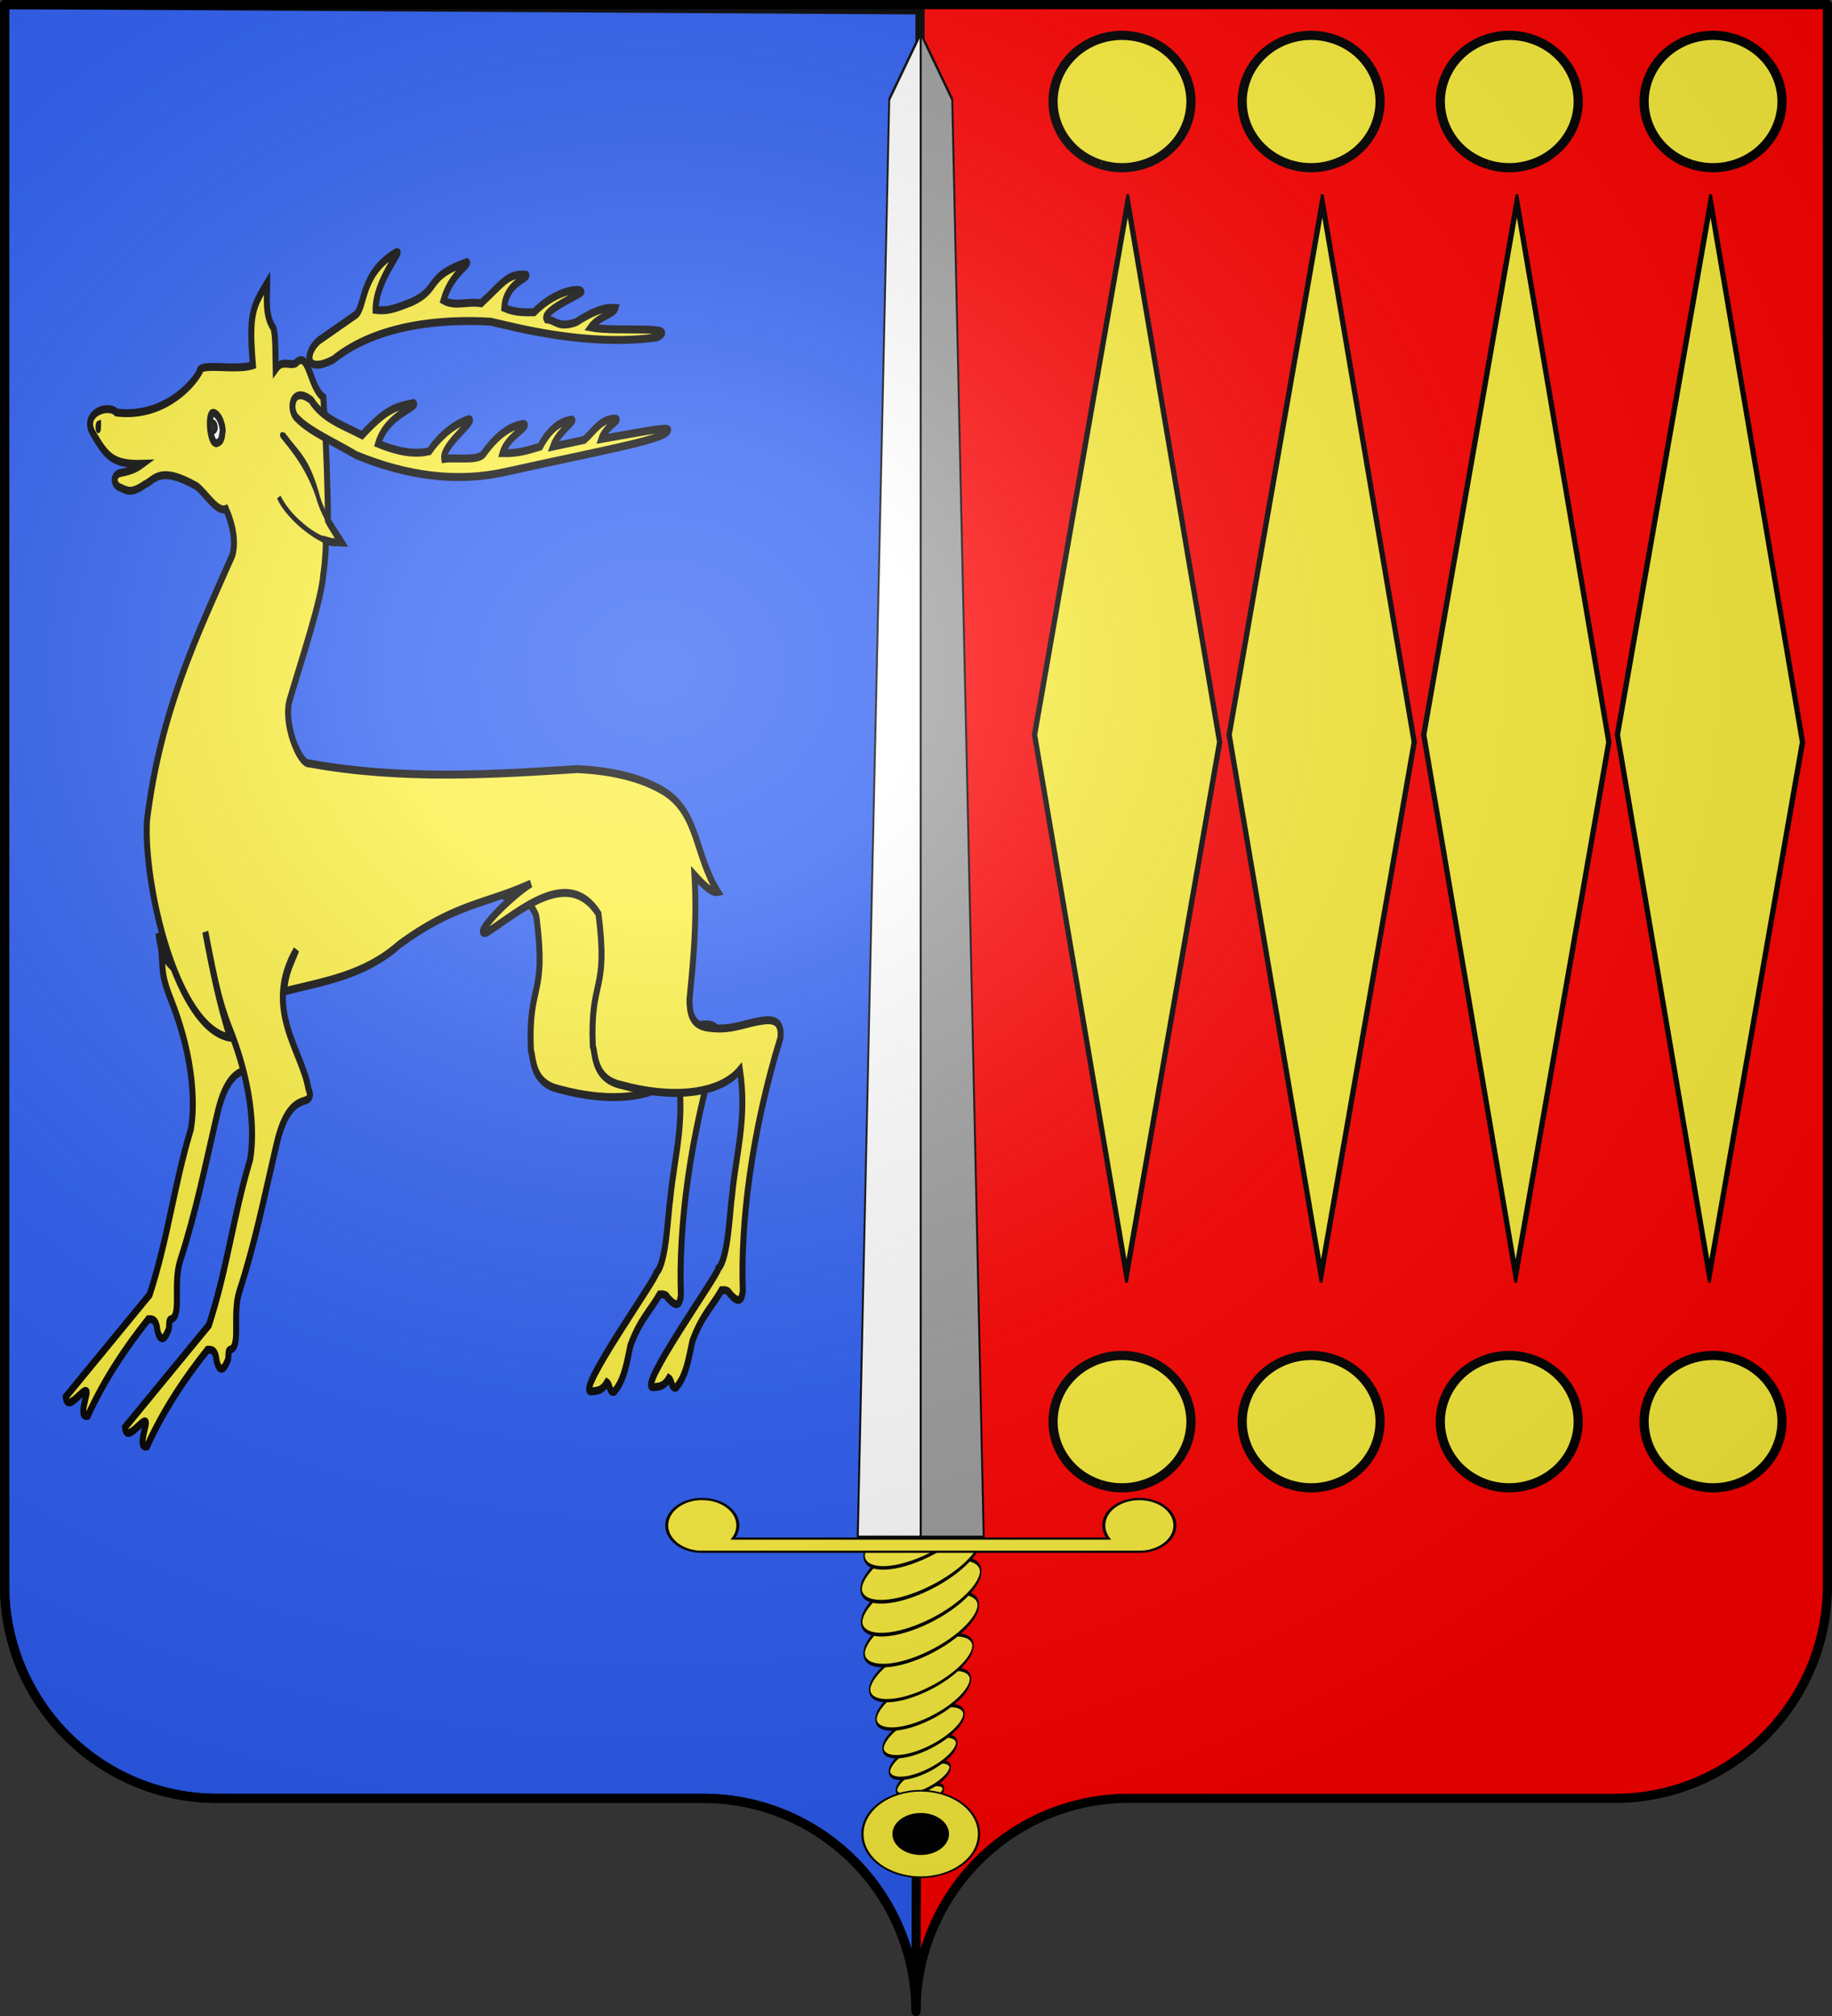
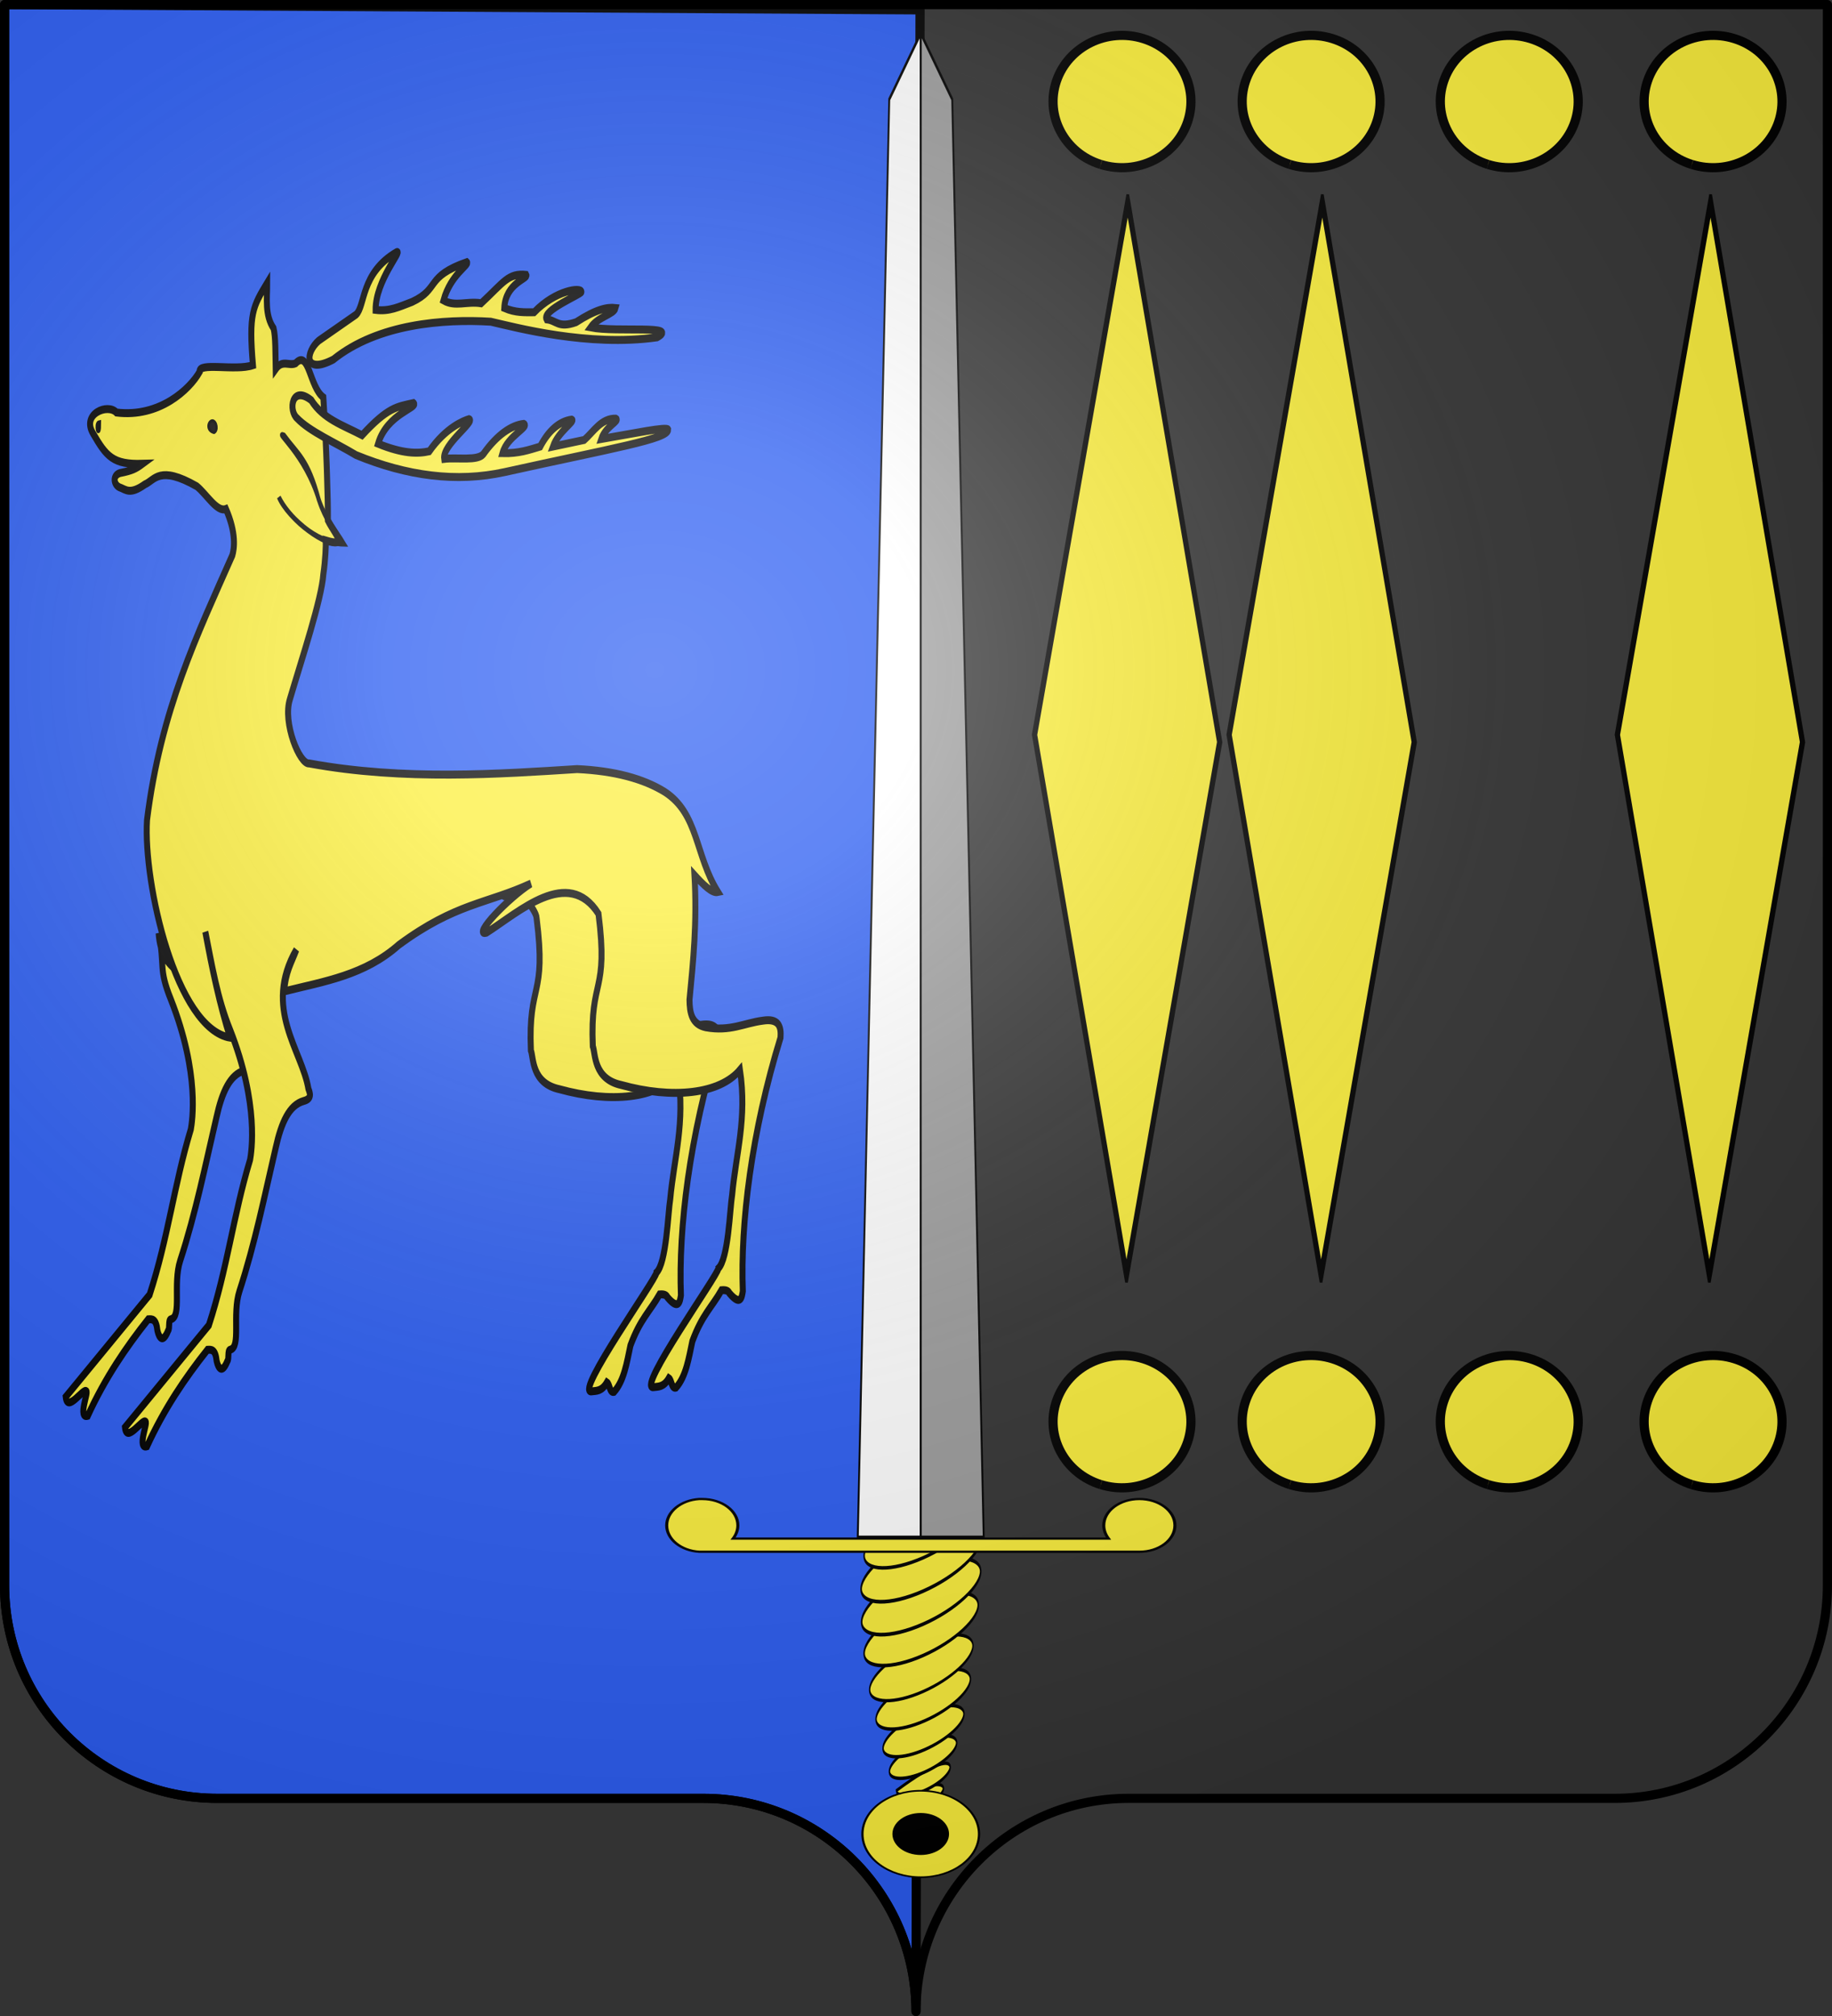
<svg xmlns="http://www.w3.org/2000/svg" xmlns:xlink="http://www.w3.org/1999/xlink" version="1.0" width="600" height="660" id="svg2">
  <rect width="100%" height="100%" fill="#333333" stroke="none" />
  <desc id="desc4">Flag of Canton of Valais (Wallis)</desc>
  <defs id="defs6">
    <linearGradient id="linearGradient2893">
      <stop style="stop-color:#ffffff;stop-opacity:0.314" offset="0" id="stop2895" />
      <stop style="stop-color:#ffffff;stop-opacity:0.251" offset="0.19" id="stop2897" />
      <stop style="stop-color:#6b6b6b;stop-opacity:0.125" offset="0.6" id="stop2901" />
      <stop style="stop-color:#000000;stop-opacity:0.125" offset="1" id="stop2899" />
    </linearGradient>
    <radialGradient cx="203.198" cy="218.01" r="300" fx="203.198" fy="218.01" id="radialGradient2883" xlink:href="#linearGradient2893" gradientUnits="userSpaceOnUse" gradientTransform="matrix(1.36,0,0,1.355,-79.528,-87.645)" />
    <linearGradient id="linearGradient2955">
      <stop style="stop-color:#ffffff;stop-opacity:0" offset="0" id="stop2965" />
      <stop style="stop-color:#000000;stop-opacity:0.646" offset="1" id="stop2959" />
    </linearGradient>
    <radialGradient cx="225.524" cy="218.901" r="300" fx="225.524" fy="218.901" id="radialGradient2961" xlink:href="#linearGradient2955" gradientUnits="userSpaceOnUse" gradientTransform="matrix(-4.167939e-4,2.183,-1.884,-3.599562e-4,615.597,-289.121)" />
    <polygon points="0,-1 0.588,0.809 -0.951,-0.309 0.951,-0.309 -0.588,0.809 0,-1 " transform="scale(53,53)" id="star" />
    <clipPath id="clip">
      <path d="M 0,-200 L 0,600 L 300,600 L 300,-200 L 0,-200 z " id="path10" />
    </clipPath>
    <radialGradient cx="225.524" cy="218.901" r="300" fx="225.524" fy="218.901" id="radialGradient1911" xlink:href="#linearGradient2955" gradientUnits="userSpaceOnUse" gradientTransform="matrix(-4.167939e-4,2.183,-1.884,-3.599562e-4,1395.597,-309.121)" />
    <radialGradient cx="-483.508" cy="153.928" r="300" fx="-483.508" fy="153.928" id="radialGradient2928" xlink:href="#linearGradient2955" gradientUnits="userSpaceOnUse" gradientTransform="matrix(0,2.342,-2.291,0,562.913,1323.77)" />
    <radialGradient cx="285.186" cy="200.448" r="300" fx="285.186" fy="200.448" id="radialGradient11919" xlink:href="#linearGradient2893" gradientUnits="userSpaceOnUse" gradientTransform="matrix(1.551,0,0,1.35,-227.894,-51.264)" />
  </defs>
  <g id="layer1">
-     <path d="M 300,658.499 C 300,619.995 331.203,588.746 369.65,588.746 C 408.097,588.746 490.403,588.746 528.85,588.746 C 567.297,588.746 598.5,557.496 598.5,518.992 L 598.5,1.5 L 1.5,1.5 L 1.5,518.992 C 1.5,557.496 32.703,588.746 71.15,588.746 C 109.597,588.746 191.903,588.746 230.35,588.746 C 268.797,588.746 300,619.995 300,658.499 z " style="fill:#ff0000;fill-opacity:1;fill-rule:nonzero;stroke:none;stroke-width:5;stroke-linecap:round;stroke-linejoin:round;stroke-miterlimit:4;stroke-dashoffset:0;stroke-opacity:1" id="path2014" />
    <path d="M 300,658.499 L 301.327,3.227 L 1.5,1.5 L 1.5,518.992 C 1.5,557.496 32.703,588.746 71.15,588.746 C 109.597,588.746 191.903,588.746 230.35,588.746 C 268.797,588.746 300,619.995 300,658.499 z " style="fill:#2b5df2;fill-opacity:1;fill-rule:nonzero;stroke:#000000;stroke-width:3;stroke-linecap:round;stroke-linejoin:round;stroke-miterlimit:4;stroke-dasharray:none;stroke-dashoffset:0;stroke-opacity:1;display:inline" id="path3819" />
  </g>
  <g id="layer2">
    <g transform="translate(0,30)" style="display:inline" id="g13209">
      <g transform="matrix(0.652,0,0,0.867,-166.912,-265.541)" id="g13150">
        <g transform="translate(92.633,109.352)" id="g8002">
          <g transform="translate(-460.684,16.885)" id="g7896">
            <g transform="translate(28.284,-6.061)" style="fill:#fcef3c;fill-opacity:1" id="g7898">
              <g style="fill:#fcef3c;fill-opacity:1" id="g7900">
                <path d="M 708.779,514.32 C 712.643,506.412 714.604,536.308 720.922,551.106 C 721.733,552.793 722.919,554.889 718.422,555.749 C 711.298,557.332 707.332,563.749 704.493,573.428 C 698.898,591.463 694.097,609.499 686.279,627.535 C 682.487,636.322 687.243,648.702 681.579,649.652 C 680.177,649.887 681.208,653.088 680.208,653.963 C 677.661,658.758 675.679,656.702 674.85,653.963 C 674.238,649.418 672.213,649.581 670.208,649.678 C 659.095,660.23 648.595,671.765 639.85,686.106 C 634.645,687.308 640.323,677.169 639.136,676.82 C 637.559,675.54 629.636,685.133 628.779,678.963 L 670.922,640.392 C 680.292,618.729 683.129,599.082 691.636,577.892 C 692.252,575.21 696.339,557.121 681.636,528.963 C 675.128,516.917 678.791,516.388 675.457,503.888 C 678.049,533.195 730.451,514.63 708.779,514.32 z " style="opacity:1;color:#000000;fill:#fcef3c;fill-opacity:1;fill-rule:evenodd;stroke:#000000;stroke-width:3;stroke-linecap:butt;stroke-linejoin:miter;marker:none;marker-start:none;marker-mid:none;marker-end:none;stroke-miterlimit:4;stroke-dasharray:none;stroke-dashoffset:0;stroke-opacity:0.996;visibility:visible;display:inline;overflow:visible" id="path7902" />
              </g>
            </g>
          </g>
          <g transform="translate(223.095,-160.969)" id="g7945">
            <g id="g7947">
              <g transform="translate(28.284,-6.061)" style="fill:#fcef3c;fill-opacity:1" id="g7949">
                <g style="fill:#fcef3c;fill-opacity:1" id="g7951">
                  <path d="M 170.808,621.348 C 189.586,622.016 204.053,624.966 214.737,629.92 C 231.839,638.228 229.923,653.712 241.522,667.777 C 238.479,668.291 234.188,665.058 229.737,661.348 C 231.099,679.259 229.117,693.824 227.237,708.491 C 227.315,713.362 228.322,717.737 235.451,718.848 C 247.86,720.488 254.595,717.264 264.022,716.348 C 272.102,715.372 273.368,718.56 272.951,722.777 C 258.29,758.603 252.781,792.989 254.022,818.491 C 253.586,820.307 253.217,824.546 247.237,819.205 C 246.805,818.409 245.642,817.979 243.308,818.134 C 238.427,824.562 233.546,827.482 228.665,837.42 C 226.835,843.902 225.481,850.723 220.451,854.92 C 218.145,855.395 218.389,852.113 216.879,851.348 C 214.26,854.785 211.641,854.498 209.022,854.741 C 200.613,855.47 241.972,811.988 241.701,809.92 C 246.821,806.241 247.516,787.22 248.665,782.062 C 250.568,766.548 256.222,753.412 252.594,734.92 C 242.435,744.169 218.54,745.991 192.951,740.634 C 178.909,738.353 180.079,728.731 178.665,725.991 C 177.218,699.865 186.639,706.384 181.522,675.991 C 181.526,673.326 171.757,663.537 167.237,665.277 C 160.778,678.472 167.96,635.761 170.808,621.348 z " style="opacity:1;color:#000000;fill:#fcef3c;fill-opacity:1;fill-rule:evenodd;stroke:#000000;stroke-width:3;stroke-linecap:butt;stroke-linejoin:miter;marker:none;marker-start:none;marker-mid:none;marker-end:none;stroke-miterlimit:4;stroke-dasharray:none;stroke-dashoffset:0;stroke-opacity:0.996;visibility:visible;display:inline;overflow:visible" id="path7953" />
                </g>
              </g>
            </g>
          </g>
          <g transform="translate(28.284,-6.061)" style="fill:#fcef3c;fill-opacity:1" id="g8660">
            <g style="fill:#fcef3c;fill-opacity:1" id="g8650">
              <path d="M 193.571,324.148 C 215.141,326.152 230.352,315.42 235.357,308.791 C 234.528,305.03 253.212,308.552 262.143,306.291 C 259.949,286.784 262.096,284.172 269.286,275.219 C 269.281,281.149 268.012,287.331 272.5,292.362 C 273.546,295.414 273.42,301.982 273.571,307.719 C 276.997,304.072 280.183,306.661 283.571,305.576 C 290.335,300.165 290.412,314.347 297.5,318.434 C 299.078,336.766 299.891,357.853 299.793,364.878 C 303.398,370.241 310.316,375.105 298.726,372.473 C 298.802,374.374 298.564,379.846 297.5,385.219 C 296.623,394.738 286.757,416.968 280.714,432.362 C 276.945,441.292 285.623,457.097 290.357,456.648 C 337.963,463.266 386.737,460.6 425,458.791 C 443.778,459.459 458.245,462.409 468.929,467.362 C 486.031,475.67 484.115,491.155 495.714,505.219 C 492.671,505.733 488.38,502.501 483.929,498.791 C 485.291,516.701 483.309,531.266 481.429,545.934 C 481.507,550.804 482.514,555.18 489.643,556.291 C 502.052,557.93 508.787,554.707 518.214,553.791 C 526.295,552.814 527.56,556.003 527.143,560.219 C 512.483,596.046 506.973,630.432 508.214,655.934 C 507.778,657.75 507.409,661.988 501.429,656.648 C 500.997,655.852 499.834,655.421 497.5,655.576 C 492.619,662.005 487.738,664.924 482.857,674.862 C 481.027,681.344 479.673,688.166 474.643,692.362 C 472.337,692.838 472.581,689.556 471.071,688.791 C 468.452,692.227 465.833,691.941 463.214,692.184 C 454.805,692.912 496.164,649.43 495.893,647.362 C 501.013,643.683 501.708,624.663 502.857,619.505 C 504.76,603.991 510.414,590.854 506.786,572.362 C 496.627,581.612 472.732,583.434 447.143,578.076 C 433.101,575.795 434.271,566.174 432.857,563.434 C 431.41,537.308 440.831,543.827 435.714,513.434 C 420.507,495.389 395.534,512.912 379.497,520.553 C 371.516,522.275 390.965,507.092 401.786,502.005 C 379.643,509.743 364.042,509.303 335.357,525.219 C 318.193,536.649 297.995,538.936 277.857,542.719 C 278.448,535.332 281.584,531.762 283.929,527.005 C 266.964,549.077 286.833,565.056 290,579.505 C 290.812,581.192 291.998,583.287 287.5,584.148 C 280.376,585.731 276.41,592.148 273.571,601.826 C 267.976,619.862 263.175,637.898 255.357,655.934 C 251.565,664.721 256.321,677.101 250.657,678.05 C 249.255,678.285 250.286,681.487 249.286,682.362 C 246.739,687.157 244.757,685.101 243.929,682.362 C 243.316,677.817 241.291,677.98 239.286,678.076 C 228.173,688.629 217.673,700.164 208.929,714.505 C 203.723,715.707 209.401,705.568 208.214,705.219 C 206.637,703.939 198.714,713.532 197.857,707.362 L 240,668.791 C 249.37,647.128 252.207,627.481 260.714,606.291 C 261.33,603.609 265.417,585.52 250.714,557.362 C 244.206,545.316 241.548,532.719 238.214,520.219 C 241.621,534.123 245.419,547.733 250.714,560.219 C 223.591,556.817 206.991,501.927 208.929,478.076 C 215.806,436.368 234.334,407.831 251.786,378.076 C 252.756,375.573 253.911,369.776 248.571,360.576 C 244.111,361.924 238.819,354.959 233.929,352.005 C 215.07,343.946 212.878,349.654 207.857,351.291 C 200.14,355.423 198.234,353.162 195,352.362 C 192.152,351.291 191.536,347.898 195.357,347.005 C 201.614,346.072 203.454,345.319 206.681,343.52 C 191.819,343.867 188.556,340.793 181.786,332.005 C 175.959,324.633 189.303,320.602 193.571,324.148 z " style="opacity:1;color:#000000;fill:#fcef3c;fill-opacity:1;fill-rule:evenodd;stroke:#000000;stroke-width:3;stroke-linecap:butt;stroke-linejoin:miter;marker:none;marker-start:none;marker-mid:none;marker-end:none;stroke-miterlimit:4;stroke-dasharray:none;stroke-dashoffset:0;stroke-opacity:0.996;visibility:visible;display:inline;overflow:visible" id="path8636" />
-               <path d="M 241.786,324.326 C 243.3,323.864 246.559,326.42 246.964,330.934 C 246.432,333.259 246.765,335.133 243.75,335.755 C 240.384,335.696 239.511,325.1 241.786,324.326 z " style="opacity:1;color:#000000;fill:#ffffff;fill-opacity:1;fill-rule:evenodd;stroke:#000000;stroke-width:3;stroke-linecap:butt;stroke-linejoin:miter;marker:none;marker-start:none;marker-mid:none;marker-end:none;stroke-miterlimit:4;stroke-dasharray:none;stroke-dashoffset:0;stroke-opacity:0.996;visibility:visible;display:inline;overflow:visible" id="path8640" />
              <path d="M 277.679,332.719 C 284.826,340.058 289.76,341.637 295.179,357.005 C 298.623,364.555 303.568,368.353 307.857,373.791 C 293.559,373.553 279.61,363.116 275.14,356.079 C 279.605,364.17 299.494,375.804 306.25,373.255 C 303.155,368.808 298.452,364.492 295.357,357.362 C 288.36,339.762 272.651,331.141 277.679,332.719 z " style="opacity:1;color:#000000;fill:#fcef3c;fill-opacity:1;fill-rule:evenodd;stroke:#000000;stroke-width:2;stroke-linecap:butt;stroke-linejoin:miter;marker:none;marker-start:none;marker-mid:none;marker-end:none;stroke-miterlimit:4;stroke-dasharray:none;stroke-dashoffset:0;stroke-opacity:0.996;visibility:visible;display:inline;overflow:visible" id="path8642" />
              <path d="M 295.179,297.005 C 288.463,301.408 287.587,310.004 302.5,304.148 C 324.908,290.575 358.155,288.791 381.607,289.862 C 393.979,291.973 430.476,299.446 465.179,295.755 C 476.905,290.949 445.06,293.969 431.786,292.005 C 435.56,287.993 443.483,287.007 444.286,284.684 C 440.028,284.316 434.4,285.203 424.464,290.041 C 415.397,292.435 414.571,289.335 409.643,288.969 C 407.059,285.648 427.131,279.459 427.143,278.612 C 427.168,276.779 414.125,277.901 403.393,286.291 C 398.668,286.306 394.037,286.507 388.393,284.684 C 389.047,275.203 400.585,273.564 399.464,272.184 C 390.305,271.43 388.206,274.886 376.786,282.898 C 369.577,282.036 363.736,284.336 357.857,281.826 C 361.473,271.99 371.091,268.295 369.643,267.362 C 348.512,272.898 356.239,277.362 342.143,282.362 C 335.321,284.313 330.714,286.052 323.75,285.398 C 323.721,274.225 337.76,262.495 334.286,263.612 C 316.158,271.504 318.665,283.879 313.929,287.184 L 295.179,297.005 z " style="opacity:1;color:#000000;fill:#fcef3c;fill-opacity:1;fill-rule:evenodd;stroke:#000000;stroke-width:3;stroke-linecap:butt;stroke-linejoin:miter;marker:none;marker-start:none;marker-mid:none;marker-end:none;stroke-miterlimit:4;stroke-dasharray:none;stroke-dashoffset:0;stroke-opacity:0.996;visibility:visible;display:inline;overflow:visible" id="path8644" />
              <path d="M 291.429,319.505 C 297.303,326.523 307.033,328.856 316.964,332.719 C 329.761,322.252 334.309,321.985 342.857,320.576 C 345.637,322.226 329.512,324.547 325,335.934 C 337.183,339.664 344.681,339.791 350.714,338.791 C 359.007,329.864 367.798,327.303 370.714,326.648 C 374.265,327.257 357.179,336.373 358.214,341.648 C 364.762,341.053 374.892,342.505 377.857,339.862 C 384.818,332.506 391.858,328.984 398.214,328.434 C 401.42,329.403 389.842,333.117 387.5,339.505 C 395.767,339.651 400.908,338.233 406.429,337.005 C 410.506,331.143 415.87,327.467 422.321,326.826 C 424.409,327.193 415.51,331.372 412.857,337.005 L 428.571,334.505 C 433.295,331.357 437.002,326.305 444.464,326.469 C 446.767,327.132 439.224,329.431 437.143,334.148 C 453.333,332.065 469.973,329.415 470.714,330.576 C 470.936,334.107 443.098,337.572 388.571,346.648 C 364.427,350.642 339.501,348.127 313.929,340.219 C 303.787,335.605 290.628,331.327 284.286,326.291 C 279.915,323.445 281.527,313.593 291.429,319.505 z " style="opacity:1;color:#000000;fill:#fcef3c;fill-opacity:1;fill-rule:evenodd;stroke:#000000;stroke-width:3;stroke-linecap:butt;stroke-linejoin:miter;marker:none;marker-start:none;marker-mid:none;marker-end:none;stroke-miterlimit:4;stroke-dasharray:none;stroke-dashoffset:0;stroke-opacity:0.996;visibility:visible;display:inline;overflow:visible" id="path8648" />
            </g>
            <path d="M 184.858,328.083 C 183.119,328.311 184.858,334.478 184.858,328.083 z " style="opacity:1;color:#000000;fill:#fcef3c;fill-opacity:1;fill-rule:evenodd;stroke:#000000;stroke-width:2;stroke-linecap:butt;stroke-linejoin:miter;marker:none;marker-start:none;marker-mid:none;marker-end:none;stroke-miterlimit:4;stroke-dasharray:none;stroke-dashoffset:0;stroke-opacity:1;visibility:visible;display:inline;overflow:visible" id="path8658" />
          </g>
          <path d="M 270.153,321.209 C 272.217,321.428 272.984,324.899 270.914,325.642 C 266.669,324.883 267.906,321.168 270.153,321.209 z " style="opacity:1;color:#000000;fill:#0c0909;fill-opacity:1;fill-rule:evenodd;stroke:#000000;stroke-width:1.163;stroke-linecap:butt;stroke-linejoin:miter;marker:none;marker-start:none;marker-mid:none;marker-end:none;stroke-miterlimit:4;stroke-dasharray:none;stroke-dashoffset:0;stroke-opacity:0.996;visibility:visible;display:inline;overflow:visible" id="path9555" />
        </g>
      </g>
      <g transform="translate(31.592,-82)" id="g13203">
        <path d="M 366.283,428.482 L 117.487,176.23 L 369.738,-72.565 L 618.534,179.686 L 366.283,428.482 z " transform="matrix(0.121,0,0,0.701,293.021,169.006)" style="opacity:1;color:#000000;fill:#fcef3c;fill-opacity:1;fill-rule:nonzero;stroke:#000000;stroke-width:10.282;stroke-linecap:butt;stroke-linejoin:miter;marker:none;marker-start:none;marker-mid:none;marker-end:none;stroke-miterlimit:4;stroke-dasharray:none;stroke-dashoffset:0;stroke-opacity:1;visibility:visible;display:inline;overflow:visible;enable-background:accumulate" id="path13171" />
        <path d="M 366.283,428.482 L 117.487,176.23 L 369.738,-72.565 L 618.534,179.686 L 366.283,428.482 z " transform="matrix(0.121,0,0,0.701,356.744,169.005)" style="opacity:1;color:#000000;fill:#fcef3c;fill-opacity:1;fill-rule:nonzero;stroke:#000000;stroke-width:10.282;stroke-linecap:butt;stroke-linejoin:miter;marker:none;marker-start:none;marker-mid:none;marker-end:none;stroke-miterlimit:4;stroke-dasharray:none;stroke-dashoffset:0;stroke-opacity:1;visibility:visible;display:inline;overflow:visible;enable-background:accumulate" id="path13175" />
-         <path d="M 366.283,428.482 L 117.487,176.23 L 369.738,-72.565 L 618.534,179.686 L 366.283,428.482 z " transform="matrix(0.121,0,0,0.701,420.484,169.005)" style="opacity:1;color:#000000;fill:#fcef3c;fill-opacity:1;fill-rule:nonzero;stroke:#000000;stroke-width:10.282;stroke-linecap:butt;stroke-linejoin:miter;marker:none;marker-start:none;marker-mid:none;marker-end:none;stroke-miterlimit:4;stroke-dasharray:none;stroke-dashoffset:0;stroke-opacity:1;visibility:visible;display:inline;overflow:visible;enable-background:accumulate" id="path13177" />
        <path d="M 366.283,428.482 L 117.487,176.23 L 369.738,-72.565 L 618.534,179.686 L 366.283,428.482 z " transform="matrix(0.121,0,0,0.701,483.909,169.005)" style="opacity:1;color:#000000;fill:#fcef3c;fill-opacity:1;fill-rule:nonzero;stroke:#000000;stroke-width:10.282;stroke-linecap:butt;stroke-linejoin:miter;marker:none;marker-start:none;marker-mid:none;marker-end:none;stroke-miterlimit:4;stroke-dasharray:none;stroke-dashoffset:0;stroke-opacity:1;visibility:visible;display:inline;overflow:visible;enable-background:accumulate" id="path13179" />
      </g>
      <g transform="translate(28,-90)" id="g13187">
        <path d="M 341.808,334.581 C 329.952,330.888 323.46,318.678 327.304,307.305 C 331.149,295.932 343.875,289.7 355.734,293.382 C 367.593,297.065 374.096,309.269 370.262,320.646 C 366.427,332.022 353.706,338.265 341.844,334.592" transform="translate(-9.312,-220.745)" style="opacity:1;color:#000000;fill:#fcef3c;fill-opacity:1;fill-rule:nonzero;stroke:#000000;stroke-width:3;stroke-linecap:butt;stroke-linejoin:miter;marker:none;marker-start:none;marker-mid:none;marker-end:none;stroke-miterlimit:4;stroke-dasharray:none;stroke-dashoffset:0;stroke-opacity:1;visibility:visible;display:inline;overflow:visible;enable-background:accumulate" id="path13173" />
        <path d="M 341.808,334.581 C 329.952,330.888 323.46,318.678 327.304,307.305 C 331.149,295.932 343.875,289.7 355.734,293.382 C 367.593,297.065 374.096,309.269 370.262,320.646 C 366.427,332.022 353.706,338.265 341.844,334.592" transform="translate(52.629,-220.745)" style="opacity:1;color:#000000;fill:#fcef3c;fill-opacity:1;fill-rule:nonzero;stroke:#000000;stroke-width:3;stroke-linecap:butt;stroke-linejoin:miter;marker:none;marker-start:none;marker-mid:none;marker-end:none;stroke-miterlimit:4;stroke-dasharray:none;stroke-dashoffset:0;stroke-opacity:1;visibility:visible;display:inline;overflow:visible;enable-background:accumulate" id="path13181" />
        <path d="M 341.808,334.581 C 329.952,330.888 323.46,318.678 327.304,307.305 C 331.149,295.932 343.875,289.7 355.734,293.382 C 367.593,297.065 374.096,309.269 370.262,320.646 C 366.427,332.022 353.706,338.265 341.844,334.592" transform="translate(184.269,-220.745)" style="opacity:1;color:#000000;fill:#fcef3c;fill-opacity:1;fill-rule:nonzero;stroke:#000000;stroke-width:3;stroke-linecap:butt;stroke-linejoin:miter;marker:none;marker-start:none;marker-mid:none;marker-end:none;stroke-miterlimit:4;stroke-dasharray:none;stroke-dashoffset:0;stroke-opacity:1;visibility:visible;display:inline;overflow:visible;enable-background:accumulate" id="path13183" />
        <path d="M 341.808,334.581 C 329.952,330.888 323.46,318.678 327.304,307.305 C 331.149,295.932 343.875,289.7 355.734,293.382 C 367.593,297.065 374.096,309.269 370.262,320.646 C 366.427,332.022 353.706,338.265 341.844,334.592" transform="translate(117.522,-220.745)" style="opacity:1;color:#000000;fill:#fcef3c;fill-opacity:1;fill-rule:nonzero;stroke:#000000;stroke-width:3;stroke-linecap:butt;stroke-linejoin:miter;marker:none;marker-start:none;marker-mid:none;marker-end:none;stroke-miterlimit:4;stroke-dasharray:none;stroke-dashoffset:0;stroke-opacity:1;visibility:visible;display:inline;overflow:visible;enable-background:accumulate" id="path13185" />
      </g>
      <g transform="translate(28,342.185)" style="display:inline" id="g13193">
        <path d="M 341.808,334.581 C 329.952,330.888 323.46,318.678 327.304,307.305 C 331.149,295.932 343.875,289.7 355.734,293.382 C 367.593,297.065 374.096,309.269 370.262,320.646 C 366.427,332.022 353.706,338.265 341.844,334.592" transform="translate(-9.312,-220.745)" style="opacity:1;color:#000000;fill:#fcef3c;fill-opacity:1;fill-rule:nonzero;stroke:#000000;stroke-width:3;stroke-linecap:butt;stroke-linejoin:miter;marker:none;marker-start:none;marker-mid:none;marker-end:none;stroke-miterlimit:4;stroke-dasharray:none;stroke-dashoffset:0;stroke-opacity:1;visibility:visible;display:inline;overflow:visible;enable-background:accumulate" id="path13195" />
        <path d="M 341.808,334.581 C 329.952,330.888 323.46,318.678 327.304,307.305 C 331.149,295.932 343.875,289.7 355.734,293.382 C 367.593,297.065 374.096,309.269 370.262,320.646 C 366.427,332.022 353.706,338.265 341.844,334.592" transform="translate(52.629,-220.745)" style="opacity:1;color:#000000;fill:#fcef3c;fill-opacity:1;fill-rule:nonzero;stroke:#000000;stroke-width:3;stroke-linecap:butt;stroke-linejoin:miter;marker:none;marker-start:none;marker-mid:none;marker-end:none;stroke-miterlimit:4;stroke-dasharray:none;stroke-dashoffset:0;stroke-opacity:1;visibility:visible;display:inline;overflow:visible;enable-background:accumulate" id="path13197" />
        <path d="M 341.808,334.581 C 329.952,330.888 323.46,318.678 327.304,307.305 C 331.149,295.932 343.875,289.7 355.734,293.382 C 367.593,297.065 374.096,309.269 370.262,320.646 C 366.427,332.022 353.706,338.265 341.844,334.592" transform="translate(184.269,-220.745)" style="opacity:1;color:#000000;fill:#fcef3c;fill-opacity:1;fill-rule:nonzero;stroke:#000000;stroke-width:3;stroke-linecap:butt;stroke-linejoin:miter;marker:none;marker-start:none;marker-mid:none;marker-end:none;stroke-miterlimit:4;stroke-dasharray:none;stroke-dashoffset:0;stroke-opacity:1;visibility:visible;display:inline;overflow:visible;enable-background:accumulate" id="path13199" />
        <path d="M 341.808,334.581 C 329.952,330.888 323.46,318.678 327.304,307.305 C 331.149,295.932 343.875,289.7 355.734,293.382 C 367.593,297.065 374.096,309.269 370.262,320.646 C 366.427,332.022 353.706,338.265 341.844,334.592" transform="translate(117.522,-220.745)" style="opacity:1;color:#000000;fill:#fcef3c;fill-opacity:1;fill-rule:nonzero;stroke:#000000;stroke-width:3;stroke-linecap:butt;stroke-linejoin:miter;marker:none;marker-start:none;marker-mid:none;marker-end:none;stroke-miterlimit:4;stroke-dasharray:none;stroke-dashoffset:0;stroke-opacity:1;visibility:visible;display:inline;overflow:visible;enable-background:accumulate" id="path13201" />
      </g>
      <g transform="matrix(3.349,0,0,2.467,217.852,29.736)" id="g3920">
        <g id="g19422">
          <g transform="matrix(0.546,0,0,1.851,11.607,-34.301)" style="fill:#fcef3c;fill-opacity:1" id="g14761">
            <path d="M 34.911,132.143 C 34.912,132.932 31.634,133.572 27.589,133.572 C 23.545,133.572 20.267,132.932 20.268,132.143 C 20.267,131.354 23.545,130.714 27.589,130.714 C 31.634,130.714 34.912,131.354 34.911,132.143 z " transform="matrix(0.49,-8.644779e-2,7.798314e-2,0.442,1.16,78.261)" style="opacity:1;fill:#fcef3c;fill-opacity:1;fill-rule:evenodd;stroke:#000000;stroke-width:0.529;stroke-linecap:butt;stroke-linejoin:miter;stroke-miterlimit:4;stroke-dasharray:none;stroke-opacity:1" id="path13003" />
-             <path d="M 34.911,132.143 C 34.912,132.932 31.634,133.572 27.589,133.572 C 23.545,133.572 20.267,132.932 20.268,132.143 C 20.267,131.354 23.545,130.714 27.589,130.714 C 31.634,130.714 34.912,131.354 34.911,132.143 z " transform="matrix(0.656,-0.116,0.106,0.602,-7.129,56.62)" style="opacity:1;fill:#fcef3c;fill-opacity:1;fill-rule:evenodd;stroke:#000000;stroke-width:0.392;stroke-linecap:butt;stroke-linejoin:miter;stroke-miterlimit:4;stroke-dasharray:none;stroke-opacity:1" id="path13001" />
+             <path d="M 34.911,132.143 C 34.912,132.932 31.634,133.572 27.589,133.572 C 23.545,133.572 20.267,132.932 20.268,132.143 C 31.634,130.714 34.912,131.354 34.911,132.143 z " transform="matrix(0.656,-0.116,0.106,0.602,-7.129,56.62)" style="opacity:1;fill:#fcef3c;fill-opacity:1;fill-rule:evenodd;stroke:#000000;stroke-width:0.392;stroke-linecap:butt;stroke-linejoin:miter;stroke-miterlimit:4;stroke-dasharray:none;stroke-opacity:1" id="path13001" />
            <path d="M 34.911,132.143 C 34.912,132.932 31.634,133.572 27.589,133.572 C 23.545,133.572 20.267,132.932 20.268,132.143 C 20.267,131.354 23.545,130.714 27.589,130.714 C 31.634,130.714 34.912,131.354 34.911,132.143 z " transform="matrix(0.822,-0.145,0.134,0.762,-15.458,34.732)" style="opacity:1;fill:#fcef3c;fill-opacity:1;fill-rule:evenodd;stroke:#000000;stroke-width:0.311;stroke-linecap:butt;stroke-linejoin:miter;stroke-miterlimit:4;stroke-dasharray:none;stroke-opacity:1" id="path12999" />
            <path d="M 34.911,132.143 C 34.912,132.932 31.634,133.572 27.589,133.572 C 23.545,133.572 20.267,132.932 20.268,132.143 C 20.267,131.354 23.545,130.714 27.589,130.714 C 31.634,130.714 34.912,131.354 34.911,132.143 z " transform="matrix(0.989,-0.174,0.163,0.924,-23.815,12.261)" style="opacity:1;fill:#fcef3c;fill-opacity:1;fill-rule:evenodd;stroke:#000000;stroke-width:0.258;stroke-linecap:butt;stroke-linejoin:miter;stroke-miterlimit:4;stroke-dasharray:none;stroke-opacity:1" id="path12997" />
            <path d="M 34.911,132.143 C 34.912,132.932 31.634,133.572 27.589,133.572 C 23.545,133.572 20.267,132.932 20.268,132.143 C 20.267,131.354 23.545,130.714 27.589,130.714 C 31.634,130.714 34.912,131.354 34.911,132.143 z " transform="matrix(1.154,-0.203,0.191,1.085,-32.114,-10.509)" style="opacity:1;fill:#fcef3c;fill-opacity:1;fill-rule:evenodd;stroke:#000000;stroke-width:0.22;stroke-linecap:butt;stroke-linejoin:miter;stroke-miterlimit:4;stroke-dasharray:none;stroke-opacity:1" id="path12995" />
            <path d="M 34.911,132.143 C 34.912,132.932 31.634,133.572 27.589,133.572 C 23.545,133.572 20.267,132.932 20.268,132.143 C 20.267,131.354 23.545,130.714 27.589,130.714 C 31.634,130.714 34.912,131.354 34.911,132.143 z " transform="matrix(1.263,-0.223,0.211,1.194,-38.111,-26.61)" style="opacity:1;fill:#fcef3c;fill-opacity:1;fill-rule:evenodd;stroke:#000000;stroke-width:0.191;stroke-linecap:butt;stroke-linejoin:miter;stroke-miterlimit:4;stroke-dasharray:none;stroke-opacity:1" id="path12993" />
            <path d="M 34.911,132.143 C 34.912,132.932 31.634,133.572 27.589,133.572 C 23.545,133.572 20.267,132.932 20.268,132.143 C 20.267,131.354 23.545,130.714 27.589,130.714 C 31.634,130.714 34.912,131.354 34.911,132.143 z " transform="matrix(1.395,-0.246,0.233,1.319,-44.679,-45.256)" style="opacity:1;fill:#fcef3c;fill-opacity:1;fill-rule:evenodd;stroke:#000000;stroke-width:0.191;stroke-linecap:butt;stroke-linejoin:miter;stroke-miterlimit:4;stroke-dasharray:none;stroke-opacity:1" id="path13007" />
            <path d="M 34.911,132.143 C 34.912,132.932 31.634,133.572 27.589,133.572 C 23.545,133.572 20.267,132.932 20.268,132.143 C 20.267,131.354 23.545,130.714 27.589,130.714 C 31.634,130.714 34.912,131.354 34.911,132.143 z " transform="matrix(1.455,-0.257,0.243,1.376,-47.664,-54.815)" style="opacity:1;fill:#fcef3c;fill-opacity:1;fill-rule:evenodd;stroke:#000000;stroke-width:0.191;stroke-linecap:butt;stroke-linejoin:miter;stroke-miterlimit:4;stroke-dasharray:none;stroke-opacity:1" id="path14755" />
            <path d="M 34.911,132.143 C 34.912,132.932 31.634,133.572 27.589,133.572 C 23.545,133.572 20.267,132.932 20.268,132.143 C 20.267,131.354 23.545,130.714 27.589,130.714 C 31.634,130.714 34.912,131.354 34.911,132.143 z " transform="matrix(1.467,-0.259,0.245,1.387,-48.261,-58.594)" style="opacity:1;fill:#fcef3c;fill-opacity:1;fill-rule:evenodd;stroke:#000000;stroke-width:0.191;stroke-linecap:butt;stroke-linejoin:miter;stroke-miterlimit:4;stroke-dasharray:none;stroke-opacity:1" id="path14757" />
            <path d="M 34.911,132.143 C 34.912,132.932 31.634,133.572 27.589,133.572 C 23.545,133.572 20.267,132.932 20.268,132.143 C 20.267,131.354 23.545,130.714 27.589,130.714 C 31.634,130.714 34.912,131.354 34.911,132.143 z " transform="matrix(1.395,-0.246,0.233,1.319,-44.679,-52.258)" style="opacity:1;fill:#fcef3c;fill-opacity:1;fill-rule:evenodd;stroke:#000000;stroke-width:0.191;stroke-linecap:butt;stroke-linejoin:miter;stroke-miterlimit:4;stroke-dasharray:none;stroke-opacity:1" id="path14759" />
          </g>
          <g transform="matrix(0.76,0,0,0.765,5.991,110.151)" style="fill:#fcef3c;fill-opacity:1" id="g19146">
            <path d="M 32.5,142.5 C 32.5,146.642 29.142,150 25,150 C 20.858,150 17.5,146.642 17.5,142.5 C 17.5,138.358 20.858,135 25,135 C 29.142,135 32.5,138.358 32.5,142.5 z " style="opacity:1;fill:#fcef3c;fill-opacity:1;fill-rule:evenodd;stroke:#000000;stroke-width:0.284;stroke-linecap:butt;stroke-linejoin:miter;stroke-miterlimit:4;stroke-dasharray:none;stroke-opacity:1" id="path12871" />
            <path d="M 28.5,142.5 C 28.5,144.433 26.933,146 25,146 C 23.067,146 21.5,144.433 21.5,142.5 C 21.5,140.567 23.067,139 25,139 C 26.933,139 28.5,140.567 28.5,142.5 z " style="opacity:1;fill:#000000;fill-opacity:1;fill-rule:evenodd;stroke:#000000;stroke-width:0.284;stroke-linecap:butt;stroke-linejoin:miter;stroke-miterlimit:4;stroke-dasharray:none;stroke-opacity:1" id="path12873" />
          </g>
          <g transform="matrix(0.616,0,0,1.751,9.593,-19.783)" id="g19142">
            <path d="M 15,114 L 25,114 L 25,0 L 20,5 L 15,114 L 15,114 L 15,114 L 15,114 z " style="fill:#ffffff;fill-opacity:1;fill-rule:evenodd;stroke:#000000;stroke-width:0.3;stroke-linecap:butt;stroke-linejoin:miter;stroke-miterlimit:4;stroke-dasharray:none;stroke-opacity:1" id="path14773" />
            <path d="M 35,114 L 25,114 L 25,0 L 30,5 L 35,114 L 35,114 L 35,114 L 35,114 z " style="fill:#9d9d9d;fill-opacity:1;fill-rule:evenodd;stroke:#000000;stroke-width:0.3;stroke-linecap:butt;stroke-linejoin:miter;stroke-miterlimit:4;stroke-dasharray:none;stroke-opacity:1" id="path19140" />
          </g>
          <path d="M 3.318,174.713 C 1.543,174.872 0.15,176.387 0.15,178.213 C 0.15,180.055 1.553,181.576 3.349,181.713 C 3.364,181.715 3.396,181.712 3.411,181.713 L 3.939,181.713 L 46.061,181.713 L 46.092,181.713 C 46.18,181.72 46.281,181.713 46.371,181.713 C 48.292,181.713 49.85,180.145 49.85,178.213 C 49.85,176.281 48.292,174.713 46.371,174.713 C 44.451,174.713 42.892,176.281 42.892,178.213 C 42.892,178.847 43.065,179.45 43.358,179.963 L 6.642,179.963 C 6.935,179.45 7.108,178.847 7.108,178.213 C 7.108,176.281 5.549,174.713 3.629,174.713 C 3.524,174.713 3.421,174.704 3.318,174.713 z " style="fill:#fcef3c;fill-opacity:1;fill-rule:evenodd;stroke:#000000;stroke-width:0.299;stroke-linecap:butt;stroke-linejoin:miter;stroke-miterlimit:4;stroke-dasharray:none;stroke-opacity:1" id="path12875" />
        </g>
      </g>
    </g>
  </g>
  <g id="layer3">
    <path d="M 1.5,1.5 L 1.5,518.991 C 1.5,557.496 32.703,588.746 71.15,588.746 C 109.597,588.746 191.903,588.746 230.35,588.746 C 268.797,588.745 300,619.996 300,658.5 C 300,619.996 331.203,588.746 369.65,588.746 C 408.097,588.745 490.403,588.746 528.85,588.746 C 567.297,588.746 598.5,557.496 598.5,518.991 L 598.5,1.5 L 1.5,1.5 z " style="fill:url(#radialGradient11919);fill-opacity:1;fill-rule:evenodd;stroke:none;stroke-width:3;stroke-linecap:butt;stroke-linejoin:miter;stroke-miterlimit:4;stroke-dasharray:none;stroke-opacity:1" id="path2875" />
  </g>
  <g id="layer4">
    <path d="M 300,658.5 C 300,619.996 331.203,588.746 369.65,588.746 C 408.097,588.746 490.403,588.746 528.85,588.746 C 567.297,588.746 598.5,557.497 598.5,518.993 L 598.5,1.5 L 1.5,1.5 L 1.5,518.993 C 1.5,557.497 32.703,588.746 71.15,588.746 C 109.597,588.746 191.903,588.746 230.35,588.746 C 268.797,588.746 300,619.996 300,658.5 z " style="fill:none;fill-opacity:1;fill-rule:nonzero;stroke:#000000;stroke-width:3;stroke-linecap:round;stroke-linejoin:round;stroke-miterlimit:4;stroke-dasharray:none;stroke-dashoffset:0;stroke-opacity:1" id="path1572" />
  </g>
</svg>